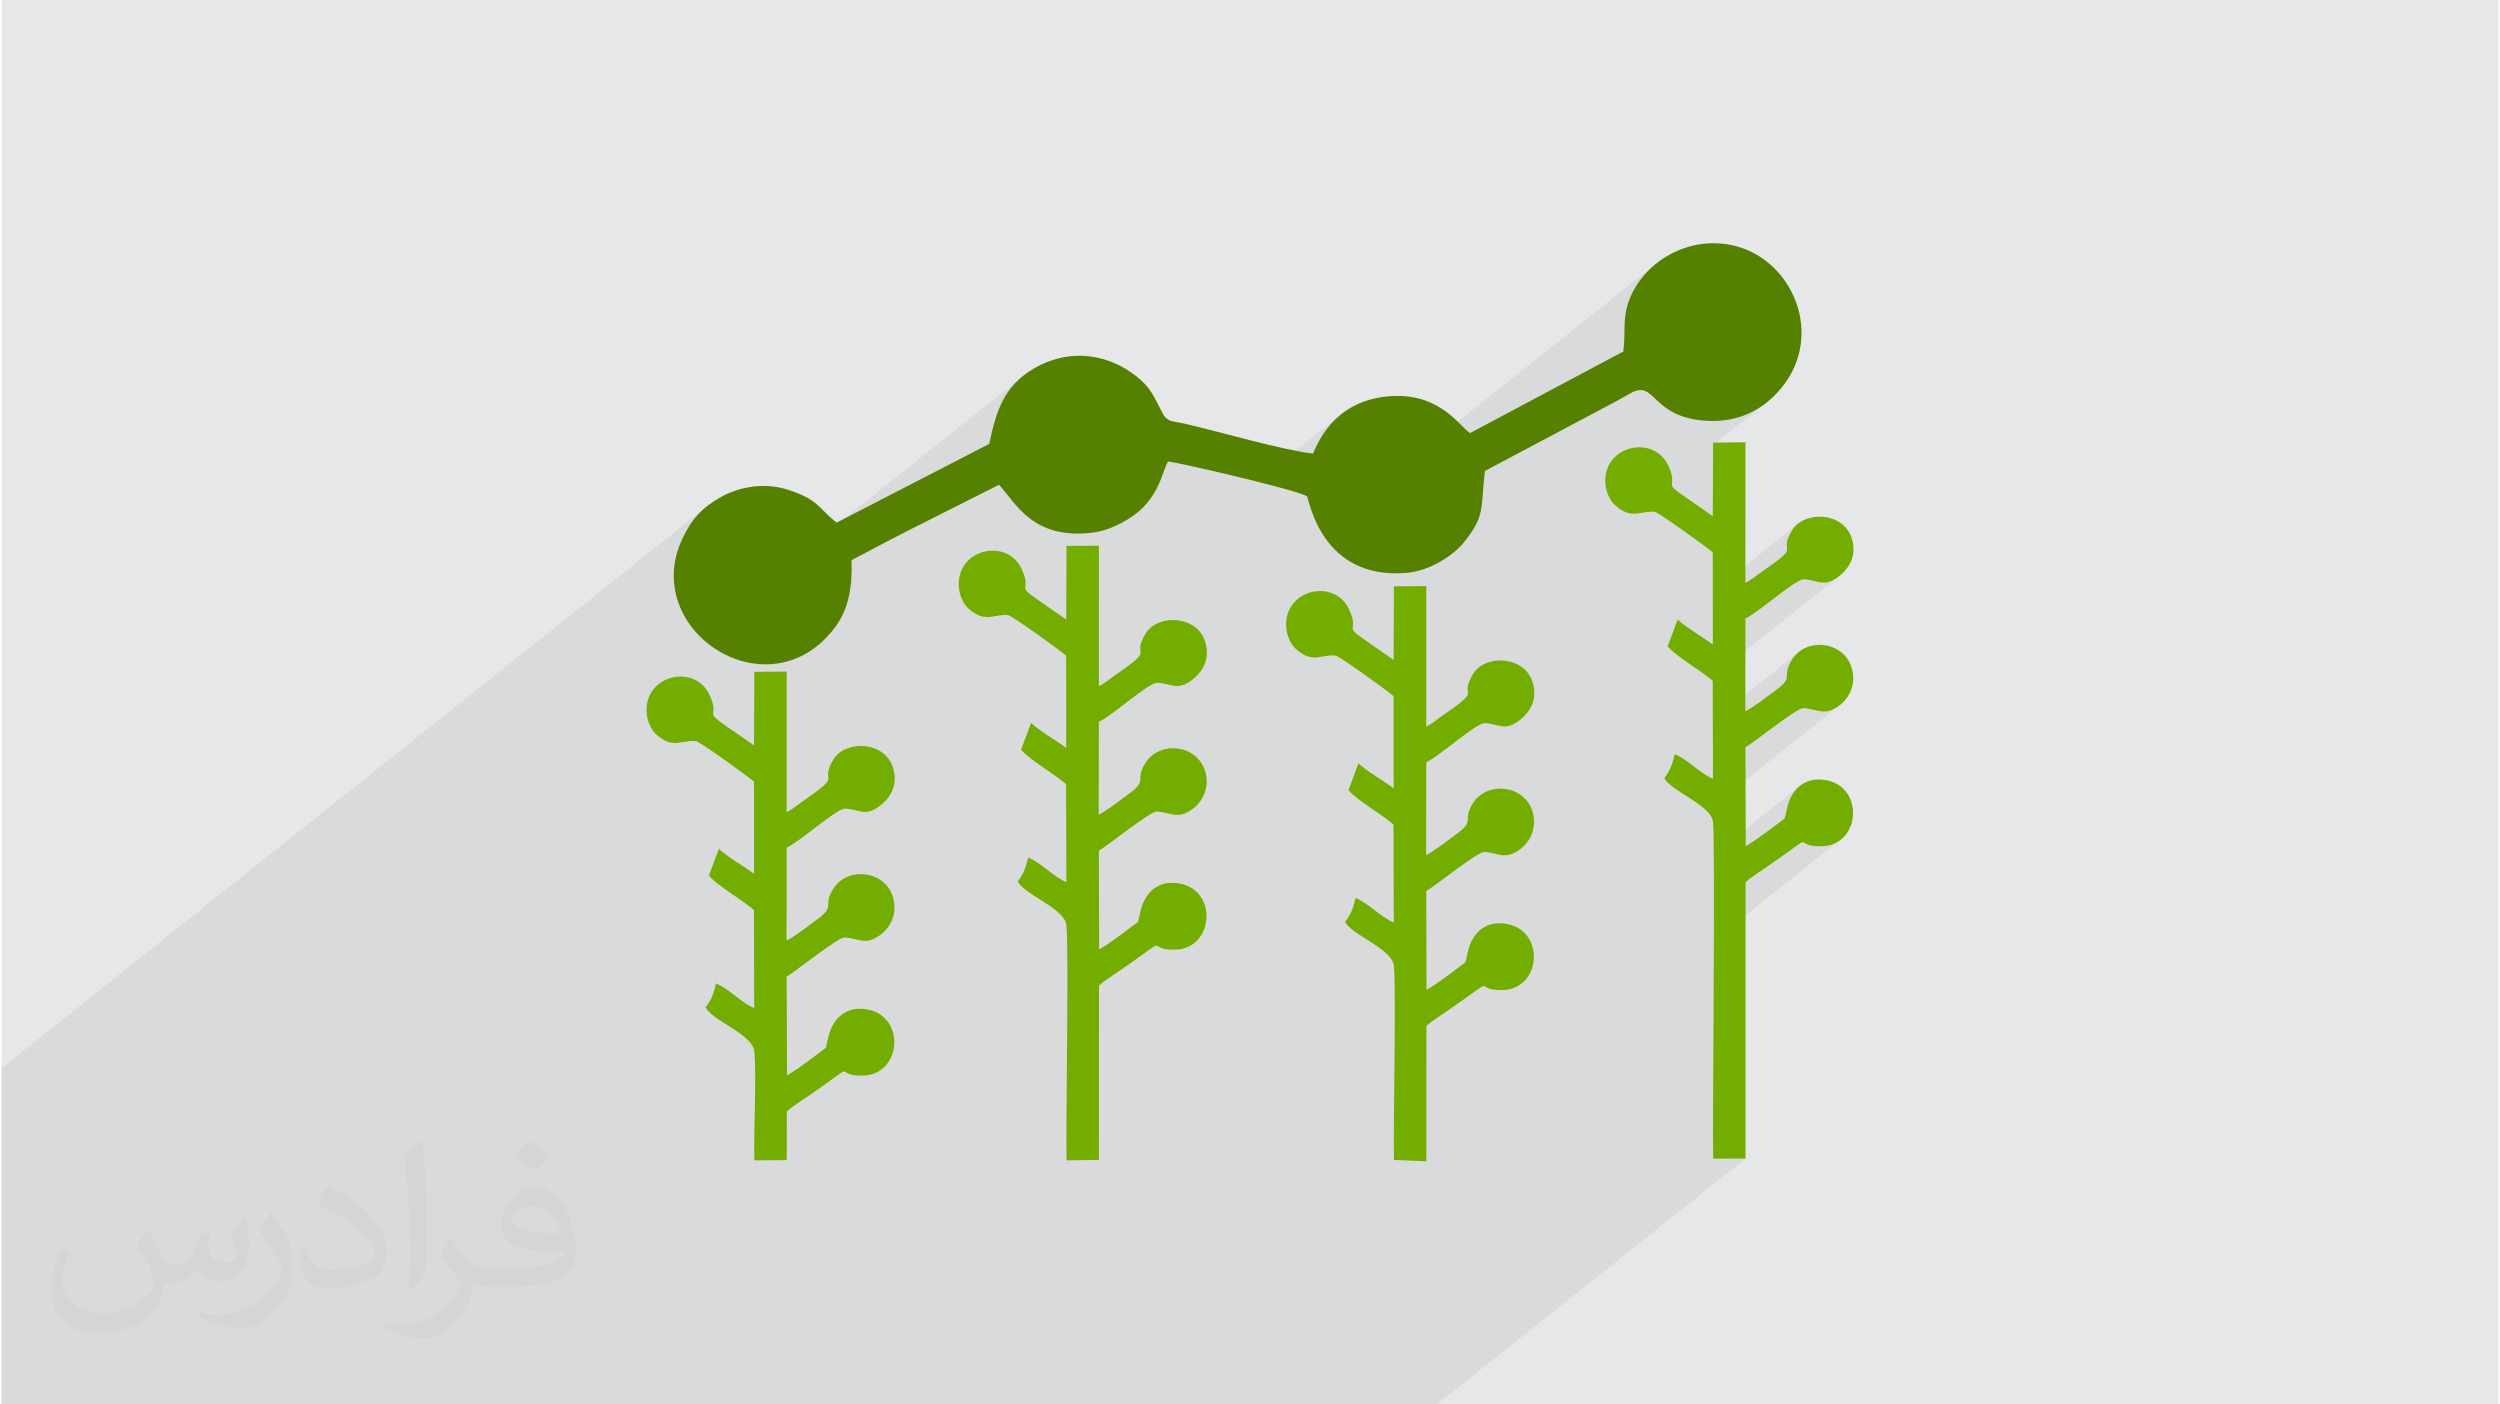
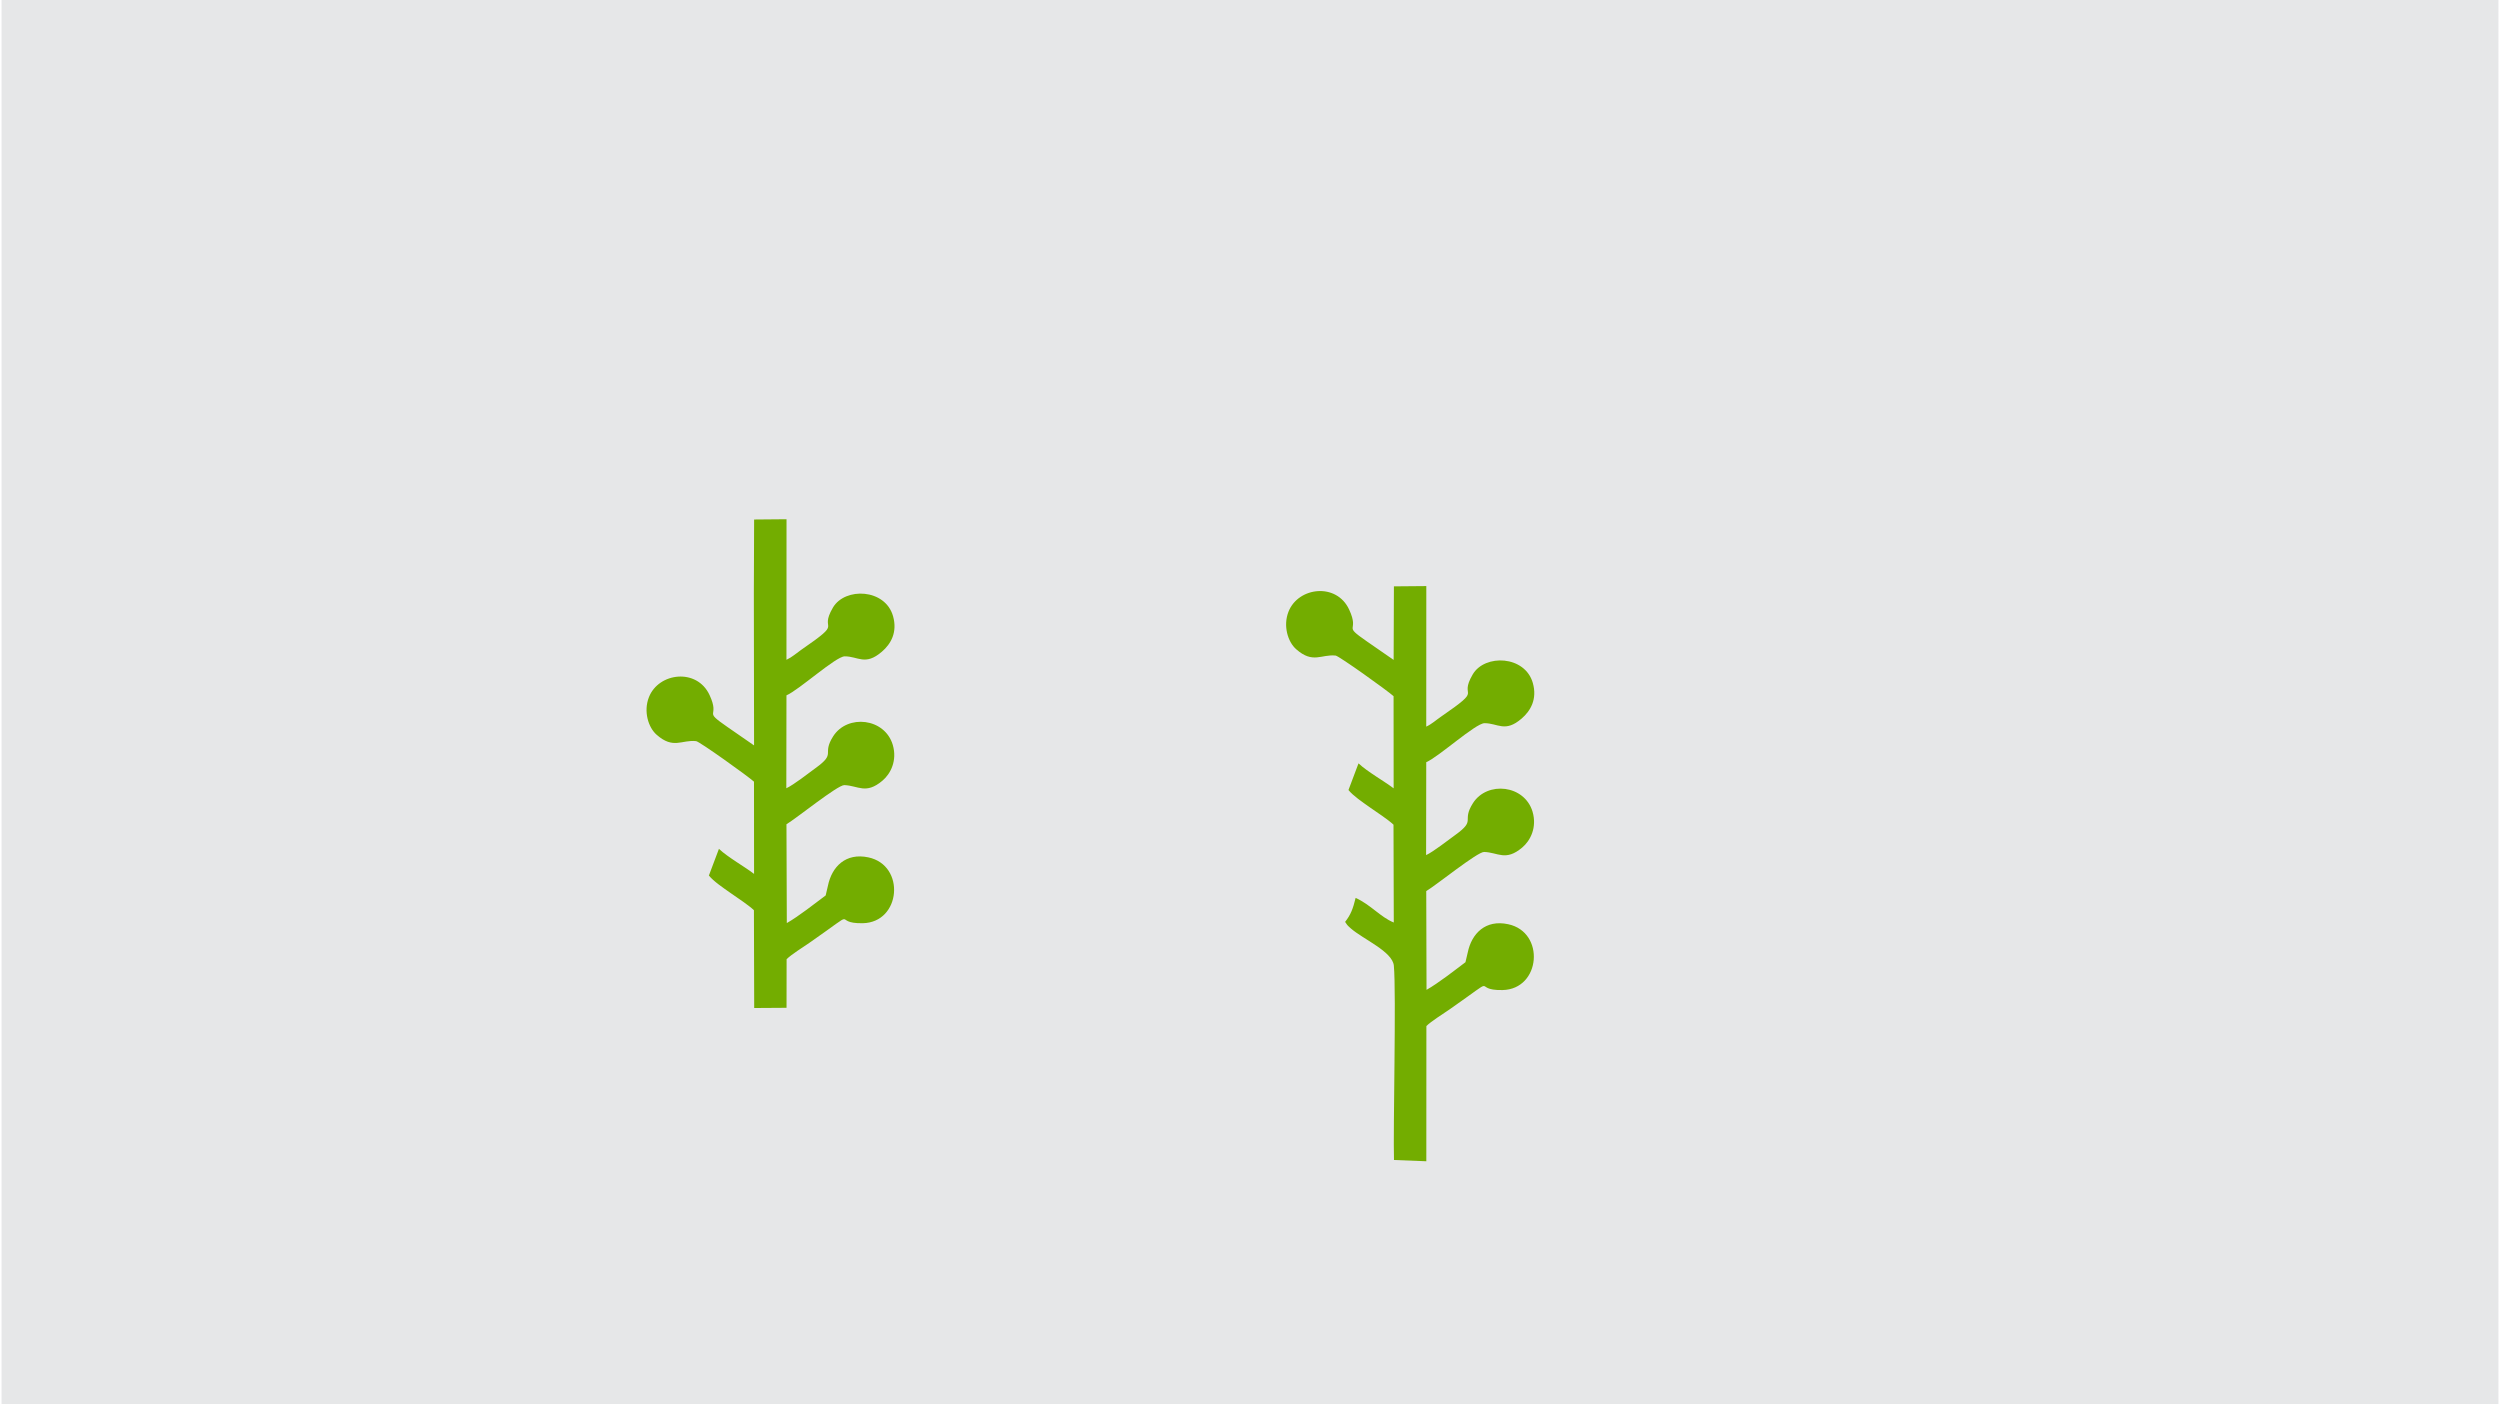
<svg xmlns="http://www.w3.org/2000/svg" xml:space="preserve" width="356px" height="200px" version="1.0" shape-rendering="geometricPrecision" text-rendering="geometricPrecision" image-rendering="optimizeQuality" fill-rule="evenodd" clip-rule="evenodd" viewBox="0 0 35600 20025">
  <g id="Layer_x0020_1">
    <g id="_2545497346160">
      <path fill="#E6E7E8" d="M0 0l35600 0 0 20025 -35600 0 0 -20025z" />
-       <path fill="#373435" fill-opacity="0.078" d="M14630 5310l-4693 3738 -55 -56 -129 -178 -95 -199 -58 -215 -16 -227 32 -237 85 -244 51 -103 55 -93 58 -83 64 -76 70 -70 78 -63 -10077 8026 0 189 0 1544 0 255 0 74 0 254 0 95 0 274 0 13 0 200 0 111 0 215 0 14 0 500 0 74 0 132 0 491 0 25 0 137 0 50 0 117 0 31 224 0 5 0 51 0 1 0 37 0 298 0 30 0 482 0 99 0 4 0 8 0 120 0 17 0 302 0 98 0 30 0 72 0 481 0 118 0 1 0 37 0 73 0 38 0 23 0 164 0 30 0 86 0 16 0 179 0 45 0 255 0 3 0 9 0 11 0 87 0 22 0 77 0 26 0 344 0 61 0 11 0 48 0 33 0 117 0 134 0 31 0 347 0 38 0 23 0 93 0 14 0 46 0 121 0 6 0 16 0 9 0 55 0 22 0 93 0 46 0 85 0 164 0 115 0 99 0 26 0 92 0 36 0 57 0 93 0 186 0 44 0 29 0 126 0 22 0 63 0 68 0 149 0 95 0 251 0 16 0 13 0 34 0 195 0 139 0 29 0 276 0 1 0 36 0 239 0 36 0 23 0 30 0 262 0 94 0 148 0 77 0 4 0 9 0 119 0 197 0 250 0 73 0 379 0 1 0 36 0 293 0 6 0 30 0 2 0 24 0 279 0 16 0 180 0 80 0 3 0 9 0 9 0 111 0 198 0 99 0 25 0 21 0 103 0 73 0 268 0 283 0 159 0 38 0 23 0 279 0 16 0 77 0 103 0 126 0 139 0 145 0 99 0 26 0 311 0 36 0 117 0 283 0 9 0 149 0 435 0 229 0 139 0 542 0 39 0 35 0 409 0 2 0 147 0 3896 0 460 0 4402 -3506 -461 1 -1 -49 -1 -68 -1 -87 0 -104 0 -120 0 -134 1 -148 1 -159 0 -170 1 -179 1 -186 1 -194 1 -198 2 -203 1 -205 1 -206 1 -206 1 -205 1 -202 0 -88 1856 -1479 -136 97 -183 39 -135 -7 -73 -21 -36 -20 -24 -9 -38 15 -77 53 -141 101 -232 164 -39 27 -43 29 -47 31 -46 32 -46 32 -42 31 -517 411 0 -15 0 -178 0 -168 0 -101 1008 -803 32 -136 27 -100 41 -90 54 -78 66 -65 -1230 980 0 -44 -2 -119 -2 -102 -2 -85 -2 -66 -4 -47 -24 -74 -55 -72 -9 -9 1918 -1527 -83 59 -74 35 -67 14 -62 -1 -60 -10 -61 -15 -65 -13 -70 -8 -57 20 -92 54 -116 79 -130 94 -132 97 -123 91 -103 75 -72 48 -463 369 -2 -468 971 -774 53 -54 25 -44 7 -39 2 -42 5 -50 21 -65 47 -87 90 -102 -1222 973 -1 -564 -34 -29 -1 -1 1862 -1483 -83 62 -73 35 -66 14 -60 -1 -59 -11 -59 -15 -62 -12 -68 -6 -65 22 -93 55 -114 80 -125 94 -127 97 -120 90 -105 73 -81 45 -465 371 -1 -463 984 -783 58 -60 18 -41 -2 -39 -2 -49 17 -74 55 -114 82 -94 -1210 963 0 -558 -59 -48 -100 -75 -128 -93 -47 -34 334 -267 4 -1012 788 -627 -119 88 -132 74 -144 59 -158 40 -170 20 -185 -3 -256 -43 -189 -74 -139 -89 -104 -92 -85 -77 -82 -50 -93 -8 -122 50 -70 40 -66 37 -65 35 -63 33 -63 33 -64 34 -65 34 -67 37 -1540 817 -1733 1380 -109 -45 3815 -3038 10 -98 4 -91 2 -88 2 -86 4 -85 10 -87 19 -91 29 -96 43 -102 53 -97 63 -94 71 -88 80 -82 87 -75 -4792 3817 -54 -102 -44 -99 -34 -90 -25 -77 -18 -61 -12 -42 -7 -19 -33 -18 -69 -26 -98 -31 -123 -35 -143 -39 -21 -5 573 -457 67 -145 81 -138 96 -127 113 -115 -1159 923 -78 -20 -175 -43 -176 -42 -171 -40 -162 -37 -148 -33 -130 -28 -105 -22 -77 -15 -44 -6 -1289 1026 -68 0 -129 -12 -117 -23 -106 -34 -96 -41 -86 -49 -79 -55 -71 -59 -65 -62 -59 -64 -55 -64 -51 -62 -48 -61 -46 -57 -45 -51 -1065 537 -129 65 -132 67 -134 69 -134 69 -133 69 -129 68 -126 67 -120 64 -1728 1378 -73 -37 3764 -2999 39 -173 44 -166 55 -156 69 -147 88 -137 112 -125 141 -115z" />
      <g>
-         <path fill="#558000" d="M23122 5012l-2185 1163c-148,-91 -451,-626 -1244,-515 -534,74 -834,412 -994,808 -482,-61 -1302,-306 -1842,-430 -153,-36 -233,-15 -302,-144 -134,-249 -161,-359 -373,-527 -390,-310 -904,-396 -1379,-159 -510,255 -621,648 -721,1121l-2175 1122c-258,-197 -245,-322 -686,-466 -347,-114 -708,-42 -965,102 -264,148 -422,315 -555,605 -599,1307 1247,2504 2184,1250 187,-250 248,-564 234,-955 311,-167 699,-369 1037,-538l1065 -537c240,259 484,795 1350,680 267,-36 561,-212 692,-345 269,-273 283,-518 368,-667 134,10 1906,419 1982,499 30,32 196,1198 1426,1088 317,-28 652,-236 816,-441 304,-381 231,-472 294,-1011l1540 -817c183,-101 332,-171 523,-283 376,-222 285,322 1070,383 510,40 873,-187 1110,-486 587,-742 153,-1777 -647,-1998 -681,-188 -1342,224 -1543,776 -96,265 -43,453 -80,722z" />
-         <path fill="#73AD00" d="M24398 7359l-379 -263c-364,-251 -98,-115 -254,-454 -180,-389 -726,-324 -866,29 -80,203 -8,432 111,536 239,211 358,68 562,91 48,5 738,499 826,578l1 1315c-120,-94 -375,-238 -502,-357l-142 380c66,82 195,170 309,250 96,68 251,169 333,244l4 1395c-189,-76 -329,-254 -544,-351 -37,154 -70,241 -150,342 33,48 19,38 80,92 175,155 595,330 614,532 36,386 -11,4392 3,4802l461 -1 1 -3940c67,-66 233,-170 329,-237 760,-530 289,-267 756,-276 548,-11 613,-826 80,-939 -322,-68 -520,131 -576,407l-32 136c-158,118 -384,296 -555,394l-4 -1409c142,-84 731,-561 825,-558 199,7 304,137 542,-61 119,-100 214,-290 148,-512 -112,-384 -645,-443 -849,-123 -169,266 54,233 -251,453 -107,77 -304,234 -417,288l2 -1325c175,-74 704,-555 830,-556 192,-1 292,139 530,-66 129,-111 224,-278 160,-506 -111,-395 -686,-416 -858,-124 -216,368 184,165 -453,604 -70,49 -128,103 -210,141l1 -2004 -461 4 -5 1049z" />
        <path fill="#73AD00" d="M19848 9409l-380 -263c-364,-252 -97,-115 -254,-454 -179,-389 -726,-324 -865,29 -80,203 -9,432 110,536 239,211 358,68 562,90 49,6 739,500 826,579l1 1314c-120,-93 -375,-237 -501,-356l-143 380c66,82 196,170 309,250 96,67 251,168 333,244l4 1395c-189,-76 -329,-254 -544,-351 -37,154 -70,241 -150,342 33,47 20,38 80,92 176,155 596,330 615,532 36,386 -12,2361 2,2771l461 18 1 -1928c67,-67 233,-170 330,-237 759,-530 289,-267 755,-276 548,-11 613,-827 80,-939 -321,-69 -520,131 -576,406l-32 136c-158,119 -383,296 -555,394l-4 -1408c142,-84 731,-561 825,-558 199,6 305,137 542,-62 119,-99 214,-289 149,-511 -113,-384 -646,-443 -850,-123 -169,266 54,233 -251,453 -107,76 -304,234 -417,288l2 -1325c175,-74 704,-555 830,-556 192,-1 292,139 530,-66 129,-111 224,-278 160,-506 -111,-395 -685,-417 -857,-124 -216,368 184,165 -454,604 -70,48 -128,103 -209,141l1 -2004 -462 4 -4 1049z" />
-         <path fill="#73AD00" d="M15180 8833l-380 -263c-364,-252 -97,-115 -254,-454 -179,-389 -726,-324 -865,29 -80,203 -9,431 110,536 239,210 358,68 562,90 49,6 739,500 826,578l1 1315c-120,-93 -375,-237 -501,-356l-143 380c66,82 196,169 309,250 96,67 251,168 333,244l4 1395c-189,-76 -329,-255 -544,-351 -37,154 -70,241 -150,342 33,47 20,38 80,92 176,155 596,329 615,532 36,385 -12,2942 2,3352l461 -6 1 -2485c67,-67 233,-170 330,-237 759,-530 289,-267 755,-276 548,-11 614,-827 80,-940 -321,-68 -520,132 -576,407l-32 136c-158,119 -383,296 -555,394l-4 -1408c142,-84 731,-561 825,-558 199,6 305,136 542,-62 119,-99 214,-289 149,-511 -113,-384 -646,-443 -850,-123 -169,266 54,232 -251,453 -107,76 -304,234 -417,288l2 -1325c175,-74 704,-555 830,-556 192,-1 292,139 530,-66 129,-112 224,-278 160,-507 -111,-394 -685,-416 -857,-123 -216,368 184,165 -454,604 -70,48 -128,102 -209,140l1 -2003 -462 3 -4 1050z" />
-         <path fill="#73AD00" d="M10729 10628l-380 -263c-364,-252 -97,-115 -254,-454 -179,-389 -726,-324 -865,29 -80,203 -9,432 110,536 239,211 358,68 563,91 48,5 738,499 825,578l1 1315c-120,-94 -375,-238 -501,-357l-143 380c66,82 196,170 310,250 95,67 250,168 332,244l4 1395c-189,-76 -329,-254 -543,-351 -38,154 -71,241 -151,342 34,47 20,38 81,92 175,155 595,330 614,532 36,386 -12,1148 2,1557l461 -3 1 -693c67,-67 233,-170 330,-237 760,-530 289,-267 756,-276 547,-11 613,-826 79,-939 -321,-68 -520,131 -576,406l-32 137c-158,118 -383,296 -554,394l-5 -1409c142,-84 731,-561 825,-558 199,7 305,137 542,-62 119,-99 214,-289 149,-511 -113,-384 -646,-443 -850,-123 -169,266 54,233 -251,453 -106,77 -304,234 -417,288l2 -1325c175,-74 704,-555 830,-556 192,-1 292,139 530,-66 130,-111 224,-278 160,-506 -111,-395 -685,-416 -857,-124 -216,368 184,165 -454,604 -70,49 -128,103 -209,141l1 -2004 -462 4 -4 1049z" />
+         <path fill="#73AD00" d="M10729 10628l-380 -263c-364,-252 -97,-115 -254,-454 -179,-389 -726,-324 -865,29 -80,203 -9,432 110,536 239,211 358,68 563,91 48,5 738,499 825,578l1 1315c-120,-94 -375,-238 -501,-357l-143 380c66,82 196,170 310,250 95,67 250,168 332,244l4 1395l461 -3 1 -693c67,-67 233,-170 330,-237 760,-530 289,-267 756,-276 547,-11 613,-826 79,-939 -321,-68 -520,131 -576,406l-32 137c-158,118 -383,296 -554,394l-5 -1409c142,-84 731,-561 825,-558 199,7 305,137 542,-62 119,-99 214,-289 149,-511 -113,-384 -646,-443 -850,-123 -169,266 54,233 -251,453 -106,77 -304,234 -417,288l2 -1325c175,-74 704,-555 830,-556 192,-1 292,139 530,-66 130,-111 224,-278 160,-506 -111,-395 -685,-416 -857,-124 -216,368 184,165 -454,604 -70,49 -128,103 -209,141l1 -2004 -462 4 -4 1049z" />
      </g>
-       <path fill="#373435" fill-opacity="0.031" d="M2102 17538c67,103 111,202 155,311 31,64 48,183 198,183 44,0 107,-14 163,-45 63,-33 111,-82 135,-159l61 -201 145 -72 10 10c-19,76 -24,148 -24,206 0,169 145,233 262,233 68,0 128,-33 128,-95 0,-81 -34,-216 -78,-338 68,-68 136,-136 214,-191l12 6c34,144 53,286 53,381 0,92 -41,195 -75,263 -70,132 -194,237 -344,237 -114,0 -240,-57 -327,-163l-5 0c-83,101 -209,194 -412,194l-63 0c-10,134 -39,229 -82,313 -122,237 -480,404 -817,404 -470,0 -705,-272 -705,-632 0,-223 72,-431 184,-577l92 37c-70,134 -116,261 -116,385 0,338 274,499 591,499 293,0 657,-188 722,-404 -24,-237 -114,-348 -250,-565 42,-72 95,-144 160,-220l13 0zm5414 -1273c99,62 196,136 290,221 -53,74 -118,142 -201,201 -94,-76 -189,-142 -286,-212 66,-74 131,-146 197,-210zm51 925c-160,0 -291,105 -291,183 0,167 320,219 702,217 -48,-196 -215,-400 -411,-400zm-359 894c208,0 390,-6 528,-41 155,-39 286,-118 286,-171 0,-15 0,-31 -5,-46 -87,9 -186,9 -274,9 -281,0 -496,-64 -581,-223 -22,-43 -36,-93 -36,-148 0,-153 65,-303 181,-406 97,-84 204,-138 313,-138 196,0 354,159 463,408 60,136 101,292 101,490 0,132 -36,243 -118,326 -153,148 -434,204 -865,204l-197 0 0 0 -51 0c-106,0 -184,-19 -244,-66l-10 0c2,24 5,49 5,72 0,97 -32,220 -97,319 -192,286 -400,410 -579,410 -182,0 -405,-70 -606,-161l36 -70c66,27 155,45 279,45 325,0 751,-313 804,-617 -12,-25 -33,-58 -65,-93 -94,-113 -155,-208 -211,-307 49,-95 92,-171 134,-239l16 -2c139,282 265,445 546,445l43 0 0 0 204 0zm-1406 299c24,-130 26,-276 26,-412l0 -202c0,-377 -48,-925 -87,-1281 68,-75 163,-161 238,-219l21 6c51,449 64,971 64,1450 0,126 -5,250 -17,340 -8,114 -73,200 -214,332l-31 -14zm-1447 -596c7,177 94,317 397,317 189,0 349,-49 526,-133 31,-15 48,-33 48,-50 0,-111 -84,-257 -228,-391 -138,-126 -322,-237 -494,-311 -58,-25 -77,-52 -77,-76 0,-52 68,-159 123,-235l20 -2c196,103 416,255 579,426 148,157 240,315 240,488 0,128 -39,250 -102,361 -216,109 -446,191 -674,191 -276,0 -465,-129 -465,-434 0,-33 0,-85 12,-151l95 0zm-500 -502l172 278c63,103 121,214 121,391l0 227c0,183 -117,379 -306,572 -147,132 -278,188 -399,188 -180,0 -386,-56 -623,-159l26 -70c76,21 163,37 270,37 341,-2 690,-251 850,-556 19,-35 27,-68 27,-91 0,-35 -20,-74 -34,-109 -87,-165 -184,-315 -291,-453 56,-88 111,-173 172,-257l15 2z" />
    </g>
  </g>
</svg>